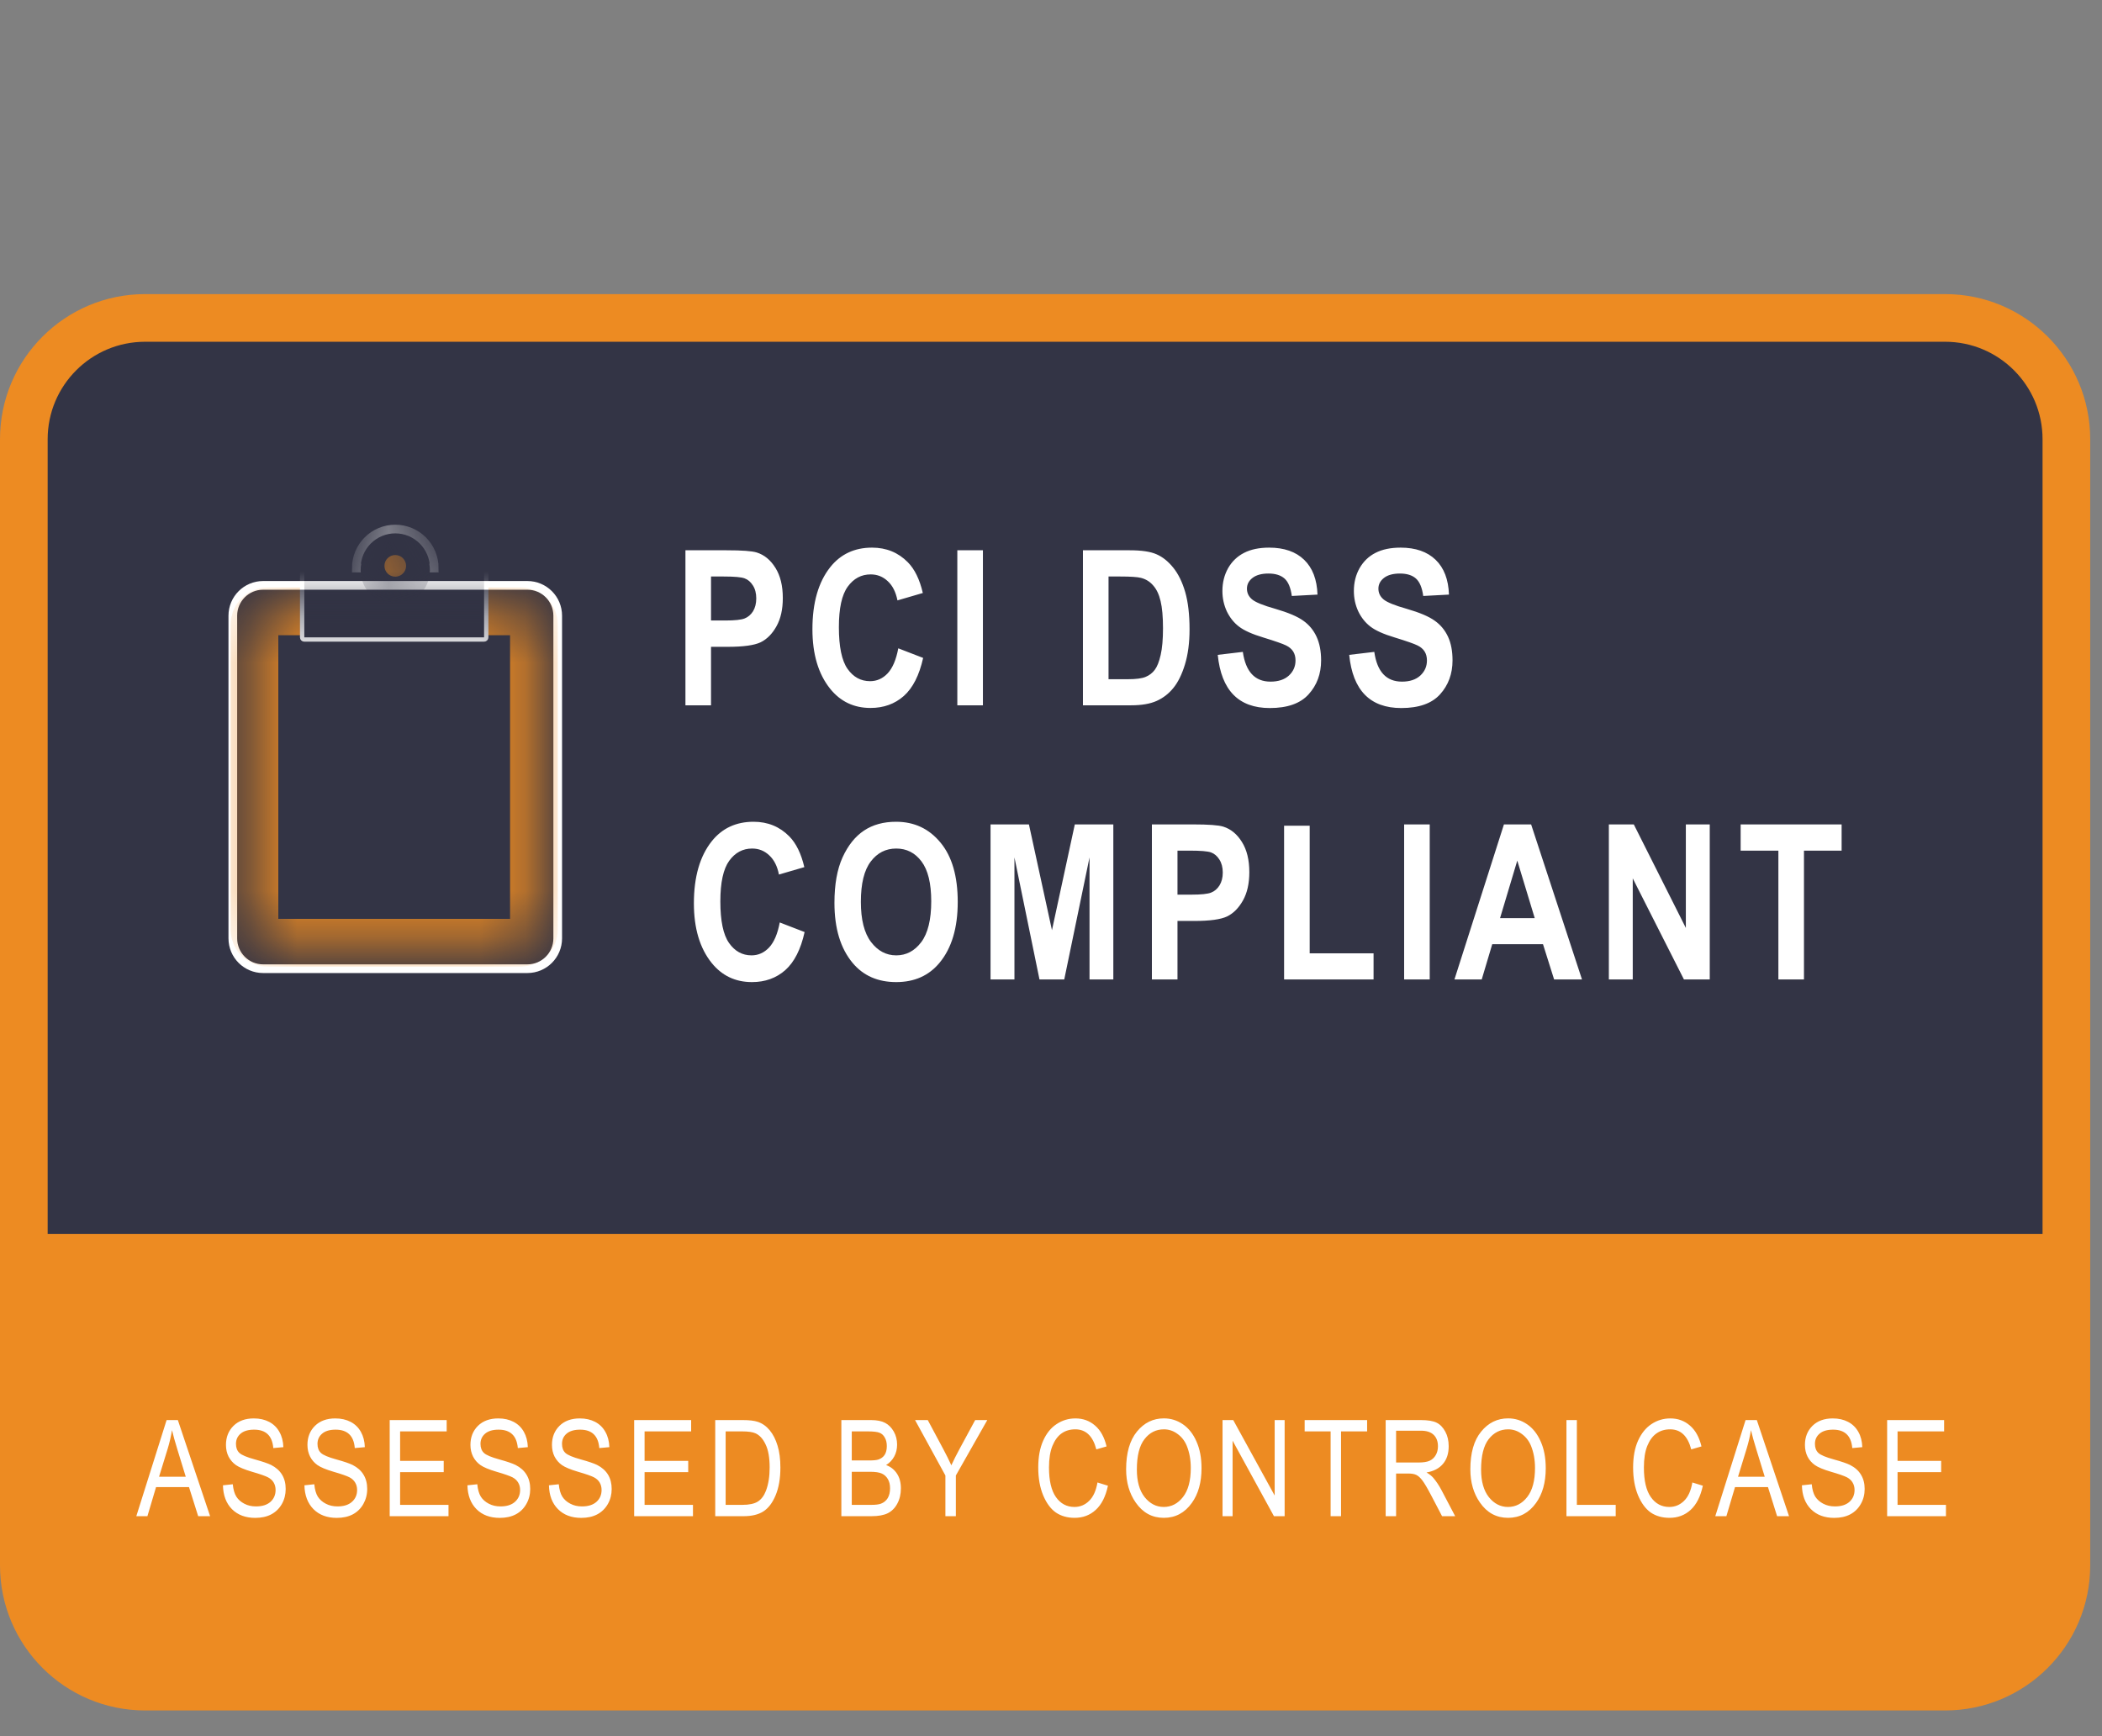
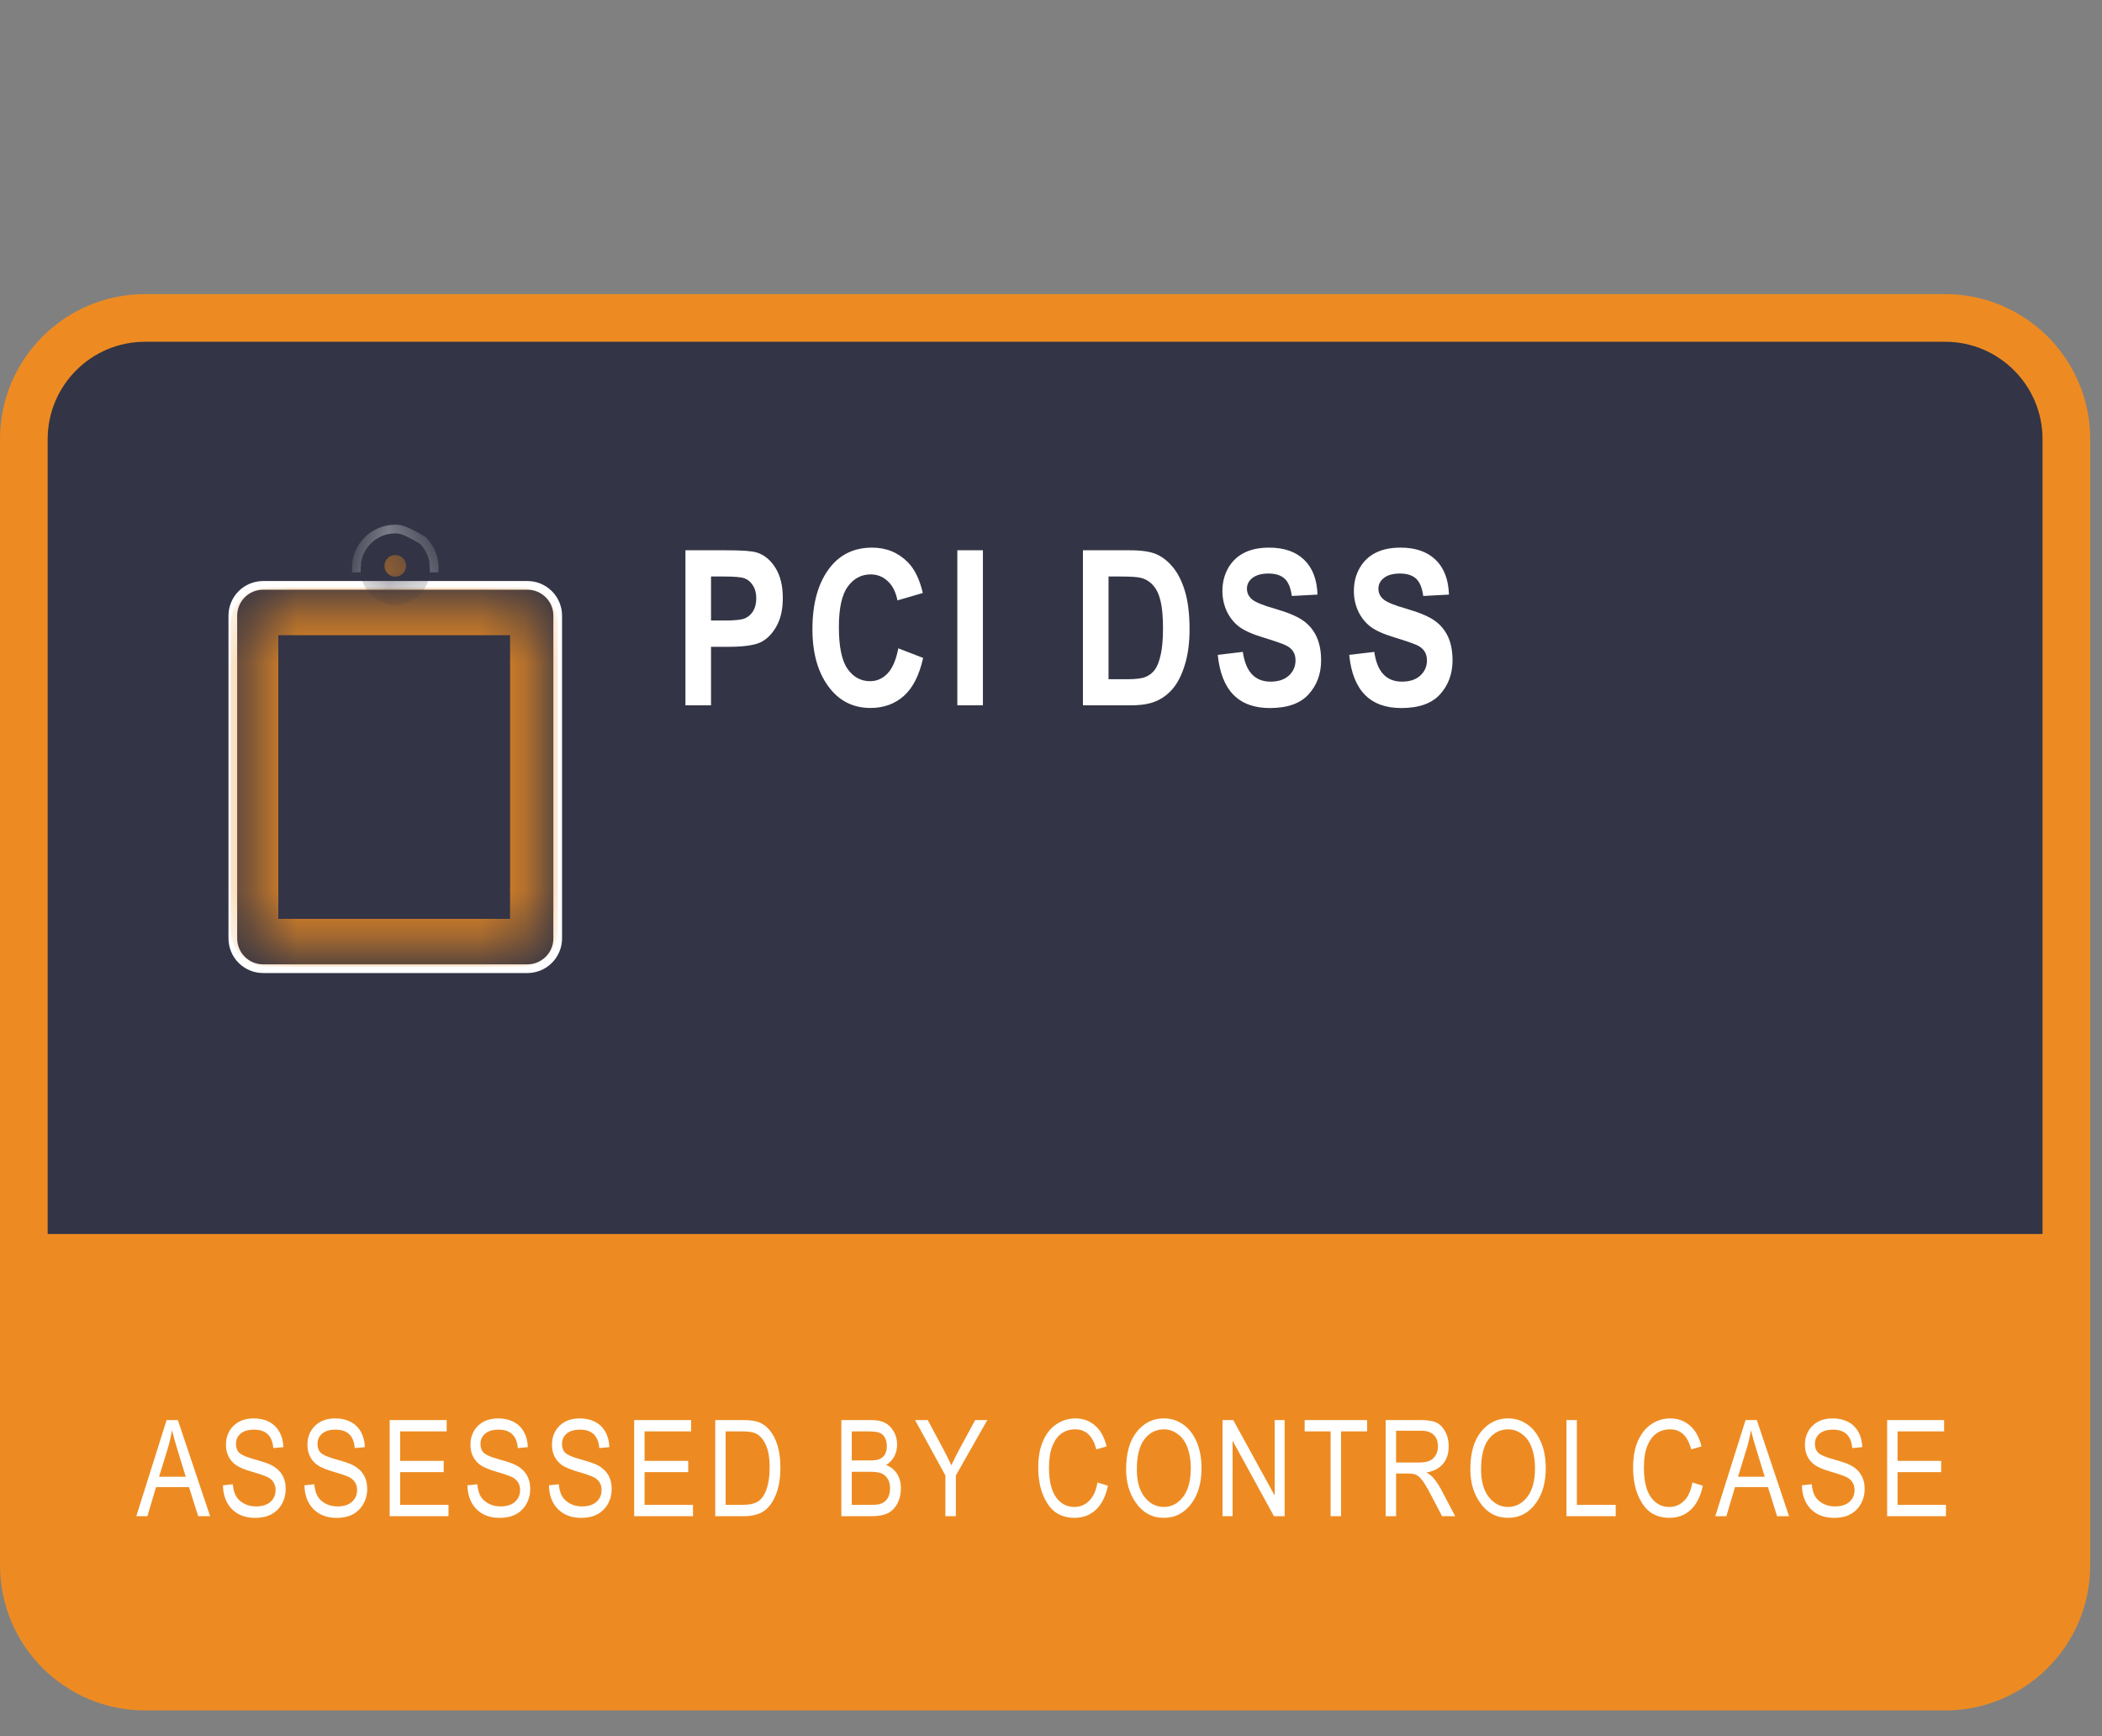
<svg xmlns="http://www.w3.org/2000/svg" width="46" height="38" viewBox="0 0 46 38" fill="none">
  <rect x="0" y="0" width="46" height="38" fill="#808080" stroke="none" />
  <g clip-path="url(#clip0_1_747)">
    <path d="M42.566 6.437H3.176C1.422 6.437 0 7.859 0 9.613V34.261C0 36.015 1.422 37.437 3.176 37.437H42.566C44.32 37.437 45.742 36.015 45.742 34.261V9.613C45.742 7.859 44.32 6.437 42.566 6.437Z" fill="#ED8B22" />
    <path d="M1.043 9.613C1.043 8.435 1.998 7.48 3.176 7.48H42.566C43.744 7.48 44.699 8.435 44.699 9.613V27.009H1.043V9.613Z" fill="#333445" />
    <path d="M2.983 33.185L3.646 31.081H3.892L4.598 33.185H4.337L4.136 32.548H3.415L3.226 33.185H2.983ZM3.481 32.321H4.065L3.886 31.738C3.831 31.559 3.79 31.414 3.764 31.302C3.742 31.437 3.711 31.571 3.671 31.704L3.481 32.321ZM4.879 32.509L5.094 32.486C5.106 32.602 5.131 32.692 5.172 32.757C5.213 32.821 5.271 32.873 5.347 32.912C5.422 32.952 5.507 32.971 5.602 32.971C5.738 32.971 5.843 32.938 5.918 32.872C5.993 32.805 6.031 32.718 6.031 32.612C6.031 32.55 6.017 32.496 5.99 32.45C5.963 32.403 5.922 32.365 5.866 32.335C5.812 32.306 5.693 32.264 5.51 32.211C5.348 32.163 5.232 32.114 5.163 32.066C5.094 32.017 5.041 31.955 5.002 31.881C4.964 31.805 4.945 31.72 4.945 31.625C4.945 31.455 5 31.316 5.11 31.207C5.22 31.099 5.368 31.045 5.555 31.045C5.683 31.045 5.795 31.071 5.891 31.121C5.987 31.172 6.062 31.245 6.114 31.34C6.168 31.434 6.197 31.546 6.201 31.674L5.981 31.694C5.969 31.557 5.928 31.456 5.858 31.39C5.788 31.324 5.689 31.291 5.562 31.291C5.433 31.291 5.334 31.32 5.266 31.378C5.198 31.436 5.164 31.51 5.164 31.602C5.164 31.687 5.189 31.753 5.239 31.8C5.289 31.847 5.401 31.894 5.575 31.942C5.745 31.989 5.865 32.03 5.934 32.064C6.039 32.118 6.118 32.188 6.172 32.276C6.225 32.364 6.252 32.468 6.252 32.589C6.252 32.71 6.224 32.82 6.168 32.919C6.111 33.018 6.034 33.093 5.936 33.145C5.84 33.196 5.723 33.222 5.586 33.222C5.373 33.222 5.203 33.158 5.075 33.03C4.949 32.902 4.884 32.728 4.879 32.509ZM6.662 32.509L6.878 32.486C6.889 32.602 6.915 32.692 6.955 32.757C6.996 32.821 7.055 32.873 7.13 32.912C7.206 32.952 7.291 32.971 7.386 32.971C7.521 32.971 7.627 32.938 7.701 32.872C7.777 32.805 7.815 32.718 7.815 32.612C7.815 32.55 7.801 32.496 7.773 32.45C7.746 32.403 7.705 32.365 7.65 32.335C7.595 32.306 7.477 32.264 7.294 32.211C7.131 32.163 7.015 32.114 6.947 32.066C6.878 32.017 6.824 31.955 6.786 31.881C6.748 31.805 6.728 31.72 6.728 31.625C6.728 31.455 6.783 31.316 6.893 31.207C7.003 31.099 7.152 31.045 7.338 31.045C7.466 31.045 7.578 31.071 7.674 31.121C7.771 31.172 7.845 31.245 7.898 31.34C7.951 31.434 7.98 31.546 7.984 31.674L7.764 31.694C7.753 31.557 7.712 31.456 7.641 31.39C7.571 31.324 7.473 31.291 7.345 31.291C7.216 31.291 7.118 31.32 7.05 31.378C6.982 31.436 6.948 31.51 6.948 31.602C6.948 31.687 6.973 31.753 7.023 31.8C7.072 31.847 7.184 31.894 7.358 31.942C7.529 31.989 7.648 32.03 7.717 32.064C7.822 32.118 7.902 32.188 7.955 32.276C8.009 32.364 8.036 32.468 8.036 32.589C8.036 32.71 8.007 32.82 7.951 32.919C7.895 33.018 7.818 33.093 7.72 33.145C7.623 33.196 7.507 33.222 7.37 33.222C7.157 33.222 6.986 33.158 6.859 33.03C6.733 32.902 6.667 32.728 6.662 32.509ZM8.528 33.185V31.081H9.775V31.329H8.756V31.974H9.71V32.221H8.756V32.937H9.815V33.185H8.528ZM10.229 32.509L10.445 32.486C10.456 32.602 10.482 32.692 10.522 32.757C10.563 32.821 10.622 32.873 10.697 32.912C10.773 32.952 10.858 32.971 10.953 32.971C11.088 32.971 11.194 32.938 11.268 32.872C11.344 32.805 11.382 32.718 11.382 32.612C11.382 32.55 11.368 32.496 11.34 32.45C11.313 32.403 11.272 32.365 11.217 32.335C11.162 32.306 11.043 32.264 10.861 32.211C10.698 32.163 10.582 32.114 10.514 32.066C10.445 32.017 10.391 31.955 10.353 31.881C10.315 31.805 10.295 31.72 10.295 31.625C10.295 31.455 10.35 31.316 10.46 31.207C10.57 31.099 10.719 31.045 10.905 31.045C11.034 31.045 11.145 31.071 11.241 31.121C11.338 31.172 11.412 31.245 11.465 31.34C11.518 31.434 11.547 31.546 11.551 31.674L11.332 31.694C11.32 31.557 11.279 31.456 11.208 31.39C11.138 31.324 11.04 31.291 10.912 31.291C10.783 31.291 10.685 31.32 10.617 31.378C10.549 31.436 10.515 31.51 10.515 31.602C10.515 31.687 10.54 31.753 10.59 31.8C10.639 31.847 10.751 31.894 10.925 31.942C11.096 31.989 11.215 32.03 11.284 32.064C11.389 32.118 11.469 32.188 11.522 32.276C11.576 32.364 11.603 32.468 11.603 32.589C11.603 32.71 11.575 32.82 11.518 32.919C11.462 33.018 11.385 33.093 11.287 33.145C11.19 33.196 11.074 33.222 10.937 33.222C10.723 33.222 10.553 33.158 10.426 33.03C10.3 32.902 10.234 32.728 10.229 32.509ZM12.013 32.509L12.228 32.486C12.24 32.602 12.265 32.692 12.306 32.757C12.347 32.821 12.405 32.873 12.481 32.912C12.556 32.952 12.641 32.971 12.736 32.971C12.872 32.971 12.977 32.938 13.052 32.872C13.127 32.805 13.165 32.718 13.165 32.612C13.165 32.55 13.151 32.496 13.124 32.45C13.097 32.403 13.056 32.365 13 32.335C12.946 32.306 12.827 32.264 12.644 32.211C12.482 32.163 12.366 32.114 12.297 32.066C12.228 32.017 12.175 31.955 12.136 31.881C12.098 31.805 12.079 31.72 12.079 31.625C12.079 31.455 12.134 31.316 12.244 31.207C12.354 31.099 12.502 31.045 12.689 31.045C12.817 31.045 12.929 31.071 13.025 31.121C13.121 31.172 13.196 31.245 13.248 31.34C13.302 31.434 13.331 31.546 13.335 31.674L13.115 31.694C13.104 31.557 13.062 31.456 12.992 31.39C12.922 31.324 12.823 31.291 12.696 31.291C12.567 31.291 12.468 31.32 12.4 31.378C12.332 31.436 12.299 31.51 12.299 31.602C12.299 31.687 12.323 31.753 12.373 31.8C12.423 31.847 12.535 31.894 12.709 31.942C12.879 31.989 12.999 32.03 13.068 32.064C13.173 32.118 13.252 32.188 13.306 32.276C13.359 32.364 13.386 32.468 13.386 32.589C13.386 32.71 13.358 32.82 13.302 32.919C13.245 33.018 13.168 33.093 13.07 33.145C12.974 33.196 12.857 33.222 12.72 33.222C12.507 33.222 12.337 33.158 12.21 33.03C12.083 32.902 12.018 32.728 12.013 32.509ZM13.878 33.185V31.081H15.125V31.329H14.106V31.974H15.061V32.221H14.106V32.937H15.165V33.185H13.878ZM15.652 33.185V31.081H16.247C16.395 31.081 16.506 31.094 16.583 31.12C16.683 31.153 16.77 31.215 16.844 31.304C16.918 31.393 16.975 31.505 17.016 31.641C17.058 31.776 17.078 31.936 17.078 32.122C17.078 32.36 17.043 32.562 16.973 32.729C16.904 32.894 16.814 33.012 16.703 33.082C16.595 33.15 16.451 33.185 16.274 33.185H15.652ZM15.88 32.937H16.247C16.395 32.937 16.508 32.913 16.584 32.865C16.661 32.816 16.72 32.738 16.761 32.631C16.816 32.488 16.843 32.318 16.843 32.119C16.843 31.905 16.814 31.738 16.755 31.616C16.698 31.494 16.624 31.412 16.533 31.371C16.471 31.343 16.374 31.329 16.241 31.329H15.88V32.937ZM18.412 33.185V31.081H19.059C19.191 31.081 19.294 31.102 19.371 31.143C19.447 31.183 19.51 31.246 19.559 31.332C19.608 31.418 19.632 31.514 19.632 31.618C19.632 31.715 19.611 31.802 19.569 31.879C19.527 31.956 19.467 32.019 19.391 32.066C19.491 32.102 19.57 32.164 19.628 32.252C19.686 32.339 19.715 32.447 19.715 32.575C19.715 32.702 19.689 32.814 19.636 32.911C19.585 33.007 19.515 33.076 19.428 33.12C19.341 33.163 19.222 33.185 19.07 33.185H18.412ZM18.64 31.965H19.014C19.111 31.965 19.18 31.959 19.222 31.945C19.281 31.925 19.326 31.892 19.358 31.845C19.39 31.797 19.407 31.732 19.407 31.651C19.407 31.575 19.392 31.513 19.362 31.463C19.334 31.412 19.295 31.377 19.246 31.358C19.198 31.339 19.112 31.329 18.986 31.329H18.64V31.965ZM18.64 32.937H19.07C19.164 32.937 19.234 32.928 19.279 32.911C19.344 32.886 19.393 32.845 19.427 32.789C19.461 32.731 19.478 32.66 19.478 32.574C19.478 32.494 19.462 32.427 19.43 32.373C19.397 32.317 19.353 32.277 19.298 32.252C19.243 32.226 19.157 32.213 19.039 32.213H18.64V32.937ZM20.689 33.185V32.294L20.025 31.081H20.303L20.642 31.715C20.709 31.841 20.768 31.959 20.819 32.071C20.869 31.961 20.932 31.837 21.006 31.7L21.341 31.081H21.606L20.918 32.294V33.185H20.689ZM24.017 32.447L24.246 32.518C24.196 32.754 24.107 32.93 23.979 33.047C23.853 33.163 23.699 33.221 23.517 33.221C23.358 33.221 23.221 33.182 23.107 33.105C22.994 33.026 22.901 32.901 22.829 32.729C22.757 32.556 22.721 32.353 22.721 32.119C22.721 31.887 22.757 31.692 22.829 31.532C22.901 31.371 22.999 31.25 23.123 31.169C23.246 31.087 23.384 31.045 23.536 31.045C23.703 31.045 23.846 31.098 23.965 31.202C24.085 31.305 24.168 31.457 24.216 31.658L23.992 31.723C23.916 31.43 23.762 31.284 23.532 31.284C23.417 31.284 23.317 31.313 23.233 31.372C23.149 31.431 23.082 31.522 23.031 31.647C22.981 31.771 22.956 31.928 22.956 32.119C22.956 32.407 23.007 32.623 23.108 32.767C23.21 32.911 23.345 32.983 23.513 32.983C23.637 32.983 23.745 32.938 23.834 32.85C23.925 32.762 23.986 32.627 24.017 32.447ZM24.644 32.16C24.644 31.802 24.723 31.526 24.88 31.334C25.038 31.14 25.235 31.044 25.47 31.044C25.622 31.044 25.761 31.087 25.886 31.173C26.012 31.259 26.111 31.384 26.183 31.549C26.257 31.713 26.294 31.908 26.294 32.135C26.294 32.446 26.223 32.7 26.081 32.896C25.926 33.113 25.721 33.221 25.469 33.221C25.214 33.221 25.01 33.11 24.855 32.888C24.714 32.687 24.644 32.444 24.644 32.16ZM24.879 32.165C24.879 32.424 24.936 32.625 25.05 32.769C25.165 32.911 25.304 32.983 25.467 32.983C25.635 32.983 25.775 32.91 25.888 32.766C26.002 32.621 26.059 32.409 26.059 32.129C26.059 31.948 26.029 31.786 25.971 31.644C25.926 31.535 25.858 31.448 25.767 31.383C25.677 31.317 25.579 31.284 25.472 31.284C25.299 31.284 25.157 31.355 25.046 31.499C24.934 31.642 24.879 31.864 24.879 32.165ZM26.754 33.185V31.081H26.988L27.895 32.733V31.081H28.113V33.185H27.879L26.974 31.532V33.185H26.754ZM29.119 33.185V31.329H28.551V31.081H29.918V31.329H29.347V33.185H29.119ZM30.324 33.185V31.081H31.089C31.249 31.081 31.366 31.101 31.442 31.14C31.519 31.179 31.581 31.245 31.63 31.337C31.679 31.427 31.703 31.533 31.703 31.654C31.703 31.813 31.662 31.941 31.578 32.04C31.496 32.138 31.376 32.201 31.218 32.228C31.282 32.266 31.331 32.305 31.365 32.344C31.433 32.424 31.492 32.514 31.544 32.612L31.845 33.185H31.558L31.329 32.747C31.24 32.576 31.172 32.461 31.126 32.401C31.081 32.342 31.037 32.302 30.994 32.282C30.952 32.261 30.893 32.251 30.816 32.251H30.552V33.185H30.324ZM30.552 32.01H31.043C31.15 32.01 31.232 31.997 31.287 31.971C31.343 31.945 31.387 31.904 31.419 31.849C31.452 31.793 31.468 31.729 31.468 31.655C31.468 31.549 31.437 31.466 31.375 31.405C31.312 31.344 31.22 31.314 31.098 31.314H30.552V32.01ZM32.177 32.16C32.177 31.802 32.255 31.526 32.413 31.334C32.571 31.14 32.768 31.044 33.003 31.044C33.155 31.044 33.294 31.087 33.419 31.173C33.545 31.259 33.644 31.384 33.716 31.549C33.79 31.713 33.827 31.908 33.827 32.135C33.827 32.446 33.756 32.7 33.614 32.896C33.459 33.113 33.254 33.221 33.002 33.221C32.747 33.221 32.542 33.11 32.388 32.888C32.247 32.687 32.177 32.444 32.177 32.16ZM32.412 32.165C32.412 32.424 32.469 32.625 32.583 32.769C32.697 32.911 32.837 32.983 33 32.983C33.168 32.983 33.308 32.91 33.421 32.766C33.535 32.621 33.592 32.409 33.592 32.129C33.592 31.948 33.562 31.786 33.504 31.644C33.459 31.535 33.391 31.448 33.3 31.383C33.21 31.317 33.112 31.284 33.005 31.284C32.832 31.284 32.69 31.355 32.578 31.499C32.467 31.642 32.412 31.864 32.412 32.165ZM34.28 33.185V31.081H34.508V32.937H35.358V33.185H34.28ZM37.035 32.447L37.265 32.518C37.214 32.754 37.125 32.93 36.998 33.047C36.871 33.163 36.718 33.221 36.536 33.221C36.376 33.221 36.239 33.182 36.125 33.105C36.013 33.026 35.92 32.901 35.847 32.729C35.775 32.556 35.739 32.353 35.739 32.119C35.739 31.887 35.775 31.692 35.847 31.532C35.92 31.371 36.018 31.25 36.141 31.169C36.264 31.087 36.402 31.045 36.554 31.045C36.721 31.045 36.864 31.098 36.983 31.202C37.103 31.305 37.187 31.457 37.235 31.658L37.011 31.723C36.934 31.43 36.781 31.284 36.55 31.284C36.435 31.284 36.336 31.313 36.252 31.372C36.167 31.431 36.1 31.522 36.049 31.647C35.999 31.771 35.975 31.928 35.975 32.119C35.975 32.407 36.025 32.623 36.127 32.767C36.228 32.911 36.363 32.983 36.531 32.983C36.656 32.983 36.763 32.938 36.853 32.85C36.944 32.762 37.005 32.627 37.035 32.447ZM37.537 33.185L38.2 31.081H38.446L39.151 33.185H38.89L38.69 32.548H37.969L37.78 33.185H37.537ZM38.035 32.321H38.619L38.44 31.738C38.384 31.559 38.344 31.414 38.318 31.302C38.296 31.437 38.265 31.571 38.224 31.704L38.035 32.321ZM39.433 32.509L39.648 32.486C39.659 32.602 39.685 32.692 39.725 32.757C39.767 32.821 39.825 32.873 39.9 32.912C39.976 32.952 40.061 32.971 40.156 32.971C40.292 32.971 40.397 32.938 40.472 32.872C40.547 32.805 40.585 32.718 40.585 32.612C40.585 32.55 40.571 32.496 40.543 32.45C40.517 32.403 40.475 32.365 40.42 32.335C40.365 32.306 40.247 32.264 40.064 32.211C39.901 32.163 39.786 32.114 39.717 32.066C39.648 32.017 39.594 31.955 39.556 31.881C39.518 31.805 39.499 31.72 39.499 31.625C39.499 31.455 39.554 31.316 39.664 31.207C39.774 31.099 39.922 31.045 40.108 31.045C40.237 31.045 40.349 31.071 40.444 31.121C40.541 31.172 40.615 31.245 40.668 31.34C40.722 31.434 40.75 31.546 40.754 31.674L40.535 31.694C40.523 31.557 40.482 31.456 40.411 31.39C40.341 31.324 40.243 31.291 40.116 31.291C39.986 31.291 39.888 31.32 39.82 31.378C39.752 31.436 39.718 31.51 39.718 31.602C39.718 31.687 39.743 31.753 39.793 31.8C39.843 31.847 39.955 31.894 40.129 31.942C40.299 31.989 40.419 32.03 40.487 32.064C40.593 32.118 40.672 32.188 40.725 32.276C40.779 32.364 40.806 32.468 40.806 32.589C40.806 32.71 40.778 32.82 40.721 32.919C40.665 33.018 40.588 33.093 40.49 33.145C40.394 33.196 40.277 33.222 40.14 33.222C39.927 33.222 39.757 33.158 39.629 33.03C39.503 32.902 39.437 32.728 39.433 32.509ZM41.298 33.185V31.081H42.545V31.329H41.526V31.974H42.48V32.221H41.526V32.937H42.585V33.185H41.298Z" fill="white" />
    <path d="M15 15.437V12.044H15.902C16.239 12.044 16.459 12.06 16.562 12.093C16.727 12.145 16.863 12.257 16.969 12.428C17.077 12.6 17.131 12.82 17.131 13.09C17.131 13.336 17.085 13.542 16.992 13.708C16.9 13.873 16.784 13.99 16.645 14.058C16.506 14.124 16.267 14.157 15.928 14.157H15.56V15.437H15ZM15.56 12.618V13.581H15.87C16.078 13.581 16.219 13.566 16.293 13.537C16.369 13.508 16.431 13.455 16.479 13.38C16.526 13.303 16.55 13.208 16.55 13.097C16.55 12.985 16.526 12.89 16.476 12.813C16.427 12.735 16.366 12.684 16.293 12.658C16.221 12.631 16.067 12.618 15.833 12.618H15.56ZM19.658 14.19L20.202 14.4C20.117 14.78 19.976 15.058 19.779 15.233C19.581 15.408 19.338 15.495 19.05 15.495C18.687 15.495 18.393 15.355 18.168 15.076C17.909 14.754 17.779 14.319 17.779 13.771C17.779 13.192 17.91 12.739 18.17 12.412C18.397 12.128 18.702 11.986 19.084 11.986C19.396 11.986 19.657 12.093 19.867 12.306C20.016 12.457 20.126 12.681 20.195 12.979L19.64 13.141C19.604 12.958 19.533 12.817 19.427 12.72C19.322 12.621 19.198 12.572 19.054 12.572C18.849 12.572 18.682 12.661 18.552 12.84C18.422 13.019 18.358 13.315 18.358 13.727C18.358 14.154 18.421 14.458 18.547 14.639C18.674 14.819 18.838 14.909 19.041 14.909C19.189 14.909 19.317 14.852 19.425 14.738C19.533 14.623 19.611 14.44 19.658 14.19ZM20.95 15.437V12.044H21.51V15.437H20.95ZM23.699 12.044H24.724C24.983 12.044 25.178 12.073 25.31 12.132C25.442 12.189 25.564 12.286 25.675 12.424C25.786 12.561 25.873 12.739 25.937 12.958C26 13.178 26.032 13.45 26.032 13.775C26.032 14.069 25.998 14.324 25.932 14.541C25.866 14.758 25.782 14.929 25.68 15.055C25.578 15.182 25.455 15.277 25.31 15.342C25.166 15.406 24.981 15.437 24.754 15.437H23.699V12.044ZM24.259 12.618V14.866H24.68C24.861 14.866 24.991 14.849 25.071 14.815C25.153 14.781 25.219 14.73 25.27 14.662C25.323 14.592 25.366 14.484 25.4 14.335C25.434 14.187 25.451 13.992 25.451 13.75C25.451 13.498 25.433 13.3 25.398 13.155C25.364 13.01 25.31 12.896 25.235 12.813C25.163 12.729 25.074 12.675 24.969 12.648C24.891 12.628 24.739 12.618 24.513 12.618H24.259ZM26.649 14.333L27.198 14.268C27.26 14.702 27.462 14.919 27.804 14.919C27.974 14.919 28.108 14.875 28.205 14.787C28.302 14.697 28.351 14.587 28.351 14.456C28.351 14.379 28.334 14.313 28.3 14.259C28.266 14.205 28.214 14.161 28.145 14.127C28.075 14.092 27.907 14.033 27.64 13.951C27.401 13.879 27.226 13.8 27.115 13.715C27.003 13.63 26.915 13.519 26.848 13.382C26.784 13.243 26.751 13.094 26.751 12.935C26.751 12.75 26.793 12.584 26.876 12.435C26.961 12.287 27.078 12.175 27.226 12.1C27.374 12.024 27.557 11.986 27.774 11.986C28.101 11.986 28.357 12.075 28.54 12.252C28.724 12.43 28.821 12.684 28.832 13.014L28.27 13.044C28.245 12.862 28.192 12.735 28.11 12.662C28.028 12.59 27.912 12.553 27.76 12.553C27.609 12.553 27.493 12.585 27.411 12.648C27.329 12.711 27.288 12.79 27.288 12.884C27.288 12.977 27.325 13.055 27.399 13.118C27.473 13.181 27.644 13.251 27.911 13.326C28.193 13.408 28.397 13.495 28.522 13.586C28.648 13.675 28.745 13.792 28.811 13.935C28.877 14.077 28.911 14.25 28.911 14.454C28.911 14.748 28.82 14.996 28.637 15.197C28.457 15.397 28.174 15.497 27.788 15.497C27.106 15.497 26.727 15.109 26.649 14.333ZM29.526 14.333L30.075 14.268C30.136 14.702 30.338 14.919 30.681 14.919C30.851 14.919 30.984 14.875 31.081 14.787C31.178 14.697 31.227 14.587 31.227 14.456C31.227 14.379 31.21 14.313 31.176 14.259C31.142 14.205 31.091 14.161 31.021 14.127C30.952 14.092 30.784 14.033 30.517 13.951C30.277 13.879 30.102 13.8 29.991 13.715C29.88 13.63 29.791 13.519 29.725 13.382C29.66 13.243 29.628 13.094 29.628 12.935C29.628 12.75 29.669 12.584 29.753 12.435C29.838 12.287 29.954 12.175 30.102 12.1C30.25 12.024 30.433 11.986 30.651 11.986C30.978 11.986 31.233 12.075 31.417 12.252C31.601 12.43 31.698 12.684 31.709 13.014L31.146 13.044C31.121 12.862 31.068 12.735 30.986 12.662C30.905 12.59 30.788 12.553 30.637 12.553C30.486 12.553 30.369 12.585 30.288 12.648C30.206 12.711 30.165 12.79 30.165 12.884C30.165 12.977 30.202 13.055 30.276 13.118C30.35 13.181 30.52 13.251 30.787 13.326C31.07 13.408 31.273 13.495 31.398 13.586C31.525 13.675 31.621 13.792 31.688 13.935C31.754 14.077 31.787 14.25 31.787 14.454C31.787 14.748 31.696 14.996 31.514 15.197C31.334 15.397 31.05 15.497 30.665 15.497C29.983 15.497 29.603 15.109 29.526 14.333Z" fill="white" />
-     <path d="M17.064 20.19L17.608 20.4C17.524 20.78 17.382 21.058 17.185 21.233C16.987 21.408 16.744 21.495 16.456 21.495C16.093 21.495 15.799 21.355 15.574 21.076C15.315 20.754 15.185 20.319 15.185 19.771C15.185 19.192 15.316 18.739 15.576 18.412C15.803 18.128 16.108 17.986 16.491 17.986C16.802 17.986 17.063 18.093 17.273 18.306C17.422 18.457 17.532 18.681 17.602 18.979L17.046 19.141C17.011 18.958 16.939 18.817 16.833 18.72C16.728 18.621 16.604 18.572 16.46 18.572C16.255 18.572 16.088 18.661 15.958 18.84C15.829 19.019 15.764 19.315 15.764 19.727C15.764 20.154 15.827 20.458 15.954 20.639C16.08 20.819 16.244 20.91 16.447 20.91C16.595 20.91 16.723 20.852 16.831 20.738C16.939 20.622 17.017 20.44 17.064 20.19ZM18.261 19.762C18.261 19.357 18.32 19.025 18.439 18.764C18.559 18.502 18.716 18.306 18.909 18.178C19.102 18.05 19.335 17.986 19.61 17.986C20.008 17.986 20.332 18.138 20.582 18.442C20.834 18.746 20.959 19.179 20.959 19.741C20.959 20.308 20.827 20.752 20.561 21.072C20.328 21.354 20.012 21.495 19.613 21.495C19.21 21.495 18.892 21.355 18.659 21.076C18.393 20.757 18.261 20.319 18.261 19.762ZM18.839 19.738C18.839 20.129 18.913 20.422 19.062 20.618C19.21 20.812 19.393 20.91 19.613 20.91C19.833 20.91 20.016 20.813 20.161 20.62C20.306 20.426 20.379 20.128 20.379 19.727C20.379 19.333 20.308 19.043 20.166 18.854C20.025 18.666 19.841 18.572 19.613 18.572C19.384 18.572 19.198 18.667 19.055 18.857C18.911 19.046 18.839 19.34 18.839 19.738ZM21.677 21.437V18.044H22.517L23.021 20.359L23.521 18.044H24.364V21.437H23.843V18.766L23.29 21.437H22.748L22.2 18.766V21.437H21.677ZM25.208 21.437V18.044H26.111C26.447 18.044 26.667 18.06 26.771 18.093C26.936 18.145 27.072 18.257 27.178 18.428C27.286 18.6 27.34 18.82 27.34 19.09C27.34 19.336 27.294 19.542 27.201 19.708C27.108 19.873 26.993 19.99 26.854 20.058C26.715 20.124 26.476 20.157 26.137 20.157H25.768V21.437H25.208ZM25.768 18.618V19.581H26.079C26.287 19.581 26.428 19.566 26.502 19.537C26.578 19.508 26.64 19.455 26.687 19.38C26.735 19.302 26.759 19.208 26.759 19.097C26.759 18.985 26.734 18.89 26.685 18.813C26.636 18.735 26.575 18.684 26.502 18.657C26.43 18.631 26.276 18.618 26.042 18.618H25.768ZM28.101 21.437V18.072H28.661V20.866H30.059V21.437H28.101ZM30.728 21.437V18.044H31.288V21.437H30.728ZM34.62 21.437H34.01L33.767 20.666H32.656L32.426 21.437H31.829L32.912 18.044H33.507L34.62 21.437ZM33.586 20.095L33.204 18.836L32.827 20.095H33.586ZM35.208 21.437V18.044H35.754L36.893 20.31V18.044H37.416V21.437H36.851L35.731 19.225V21.437H35.208ZM38.918 21.437V18.618H38.092V18.044H40.302V18.618H39.478V21.437H38.918Z" fill="white" />
    <path d="M11.541 12.812H5.758C5.392 12.812 5.095 13.109 5.095 13.476V20.538C5.095 20.905 5.392 21.202 5.758 21.202H11.541C11.908 21.202 12.205 20.905 12.205 20.538V13.476C12.205 13.109 11.908 12.812 11.541 12.812Z" stroke="white" stroke-width="0.19" />
    <mask id="mask0_1_747" style="mask-type:alpha" maskUnits="userSpaceOnUse" x="5" y="13" width="7" height="8">
      <path d="M11.399 13.381H5.853C5.696 13.381 5.569 13.508 5.569 13.665V20.349C5.569 20.506 5.696 20.633 5.853 20.633H11.399C11.556 20.633 11.684 20.506 11.684 20.349V13.665C11.684 13.508 11.556 13.381 11.399 13.381Z" fill="white" />
    </mask>
    <g mask="url(#mask0_1_747)">
      <path d="M11.399 13.381H5.853C5.696 13.381 5.569 13.508 5.569 13.665V20.349C5.569 20.506 5.696 20.633 5.853 20.633H11.399C11.556 20.633 11.684 20.506 11.684 20.349V13.665C11.684 13.508 11.556 13.381 11.399 13.381Z" stroke="#ED8B22" stroke-width="1.043" />
-       <path d="M10.594 12.385H6.659C6.633 12.385 6.612 12.406 6.612 12.433V13.95C6.612 13.976 6.633 13.997 6.659 13.997H10.594C10.62 13.997 10.641 13.976 10.641 13.95V12.433C10.641 12.406 10.62 12.385 10.594 12.385Z" fill="#303142" stroke="white" stroke-width="0.095" />
    </g>
    <mask id="mask1_1_747" style="mask-type:alpha" maskUnits="userSpaceOnUse" x="7" y="11" width="3" height="2">
      <path d="M9.503 12.433C9.503 12.32 9.481 12.21 9.438 12.106C9.395 12.002 9.333 11.909 9.253 11.829C9.174 11.75 9.08 11.687 8.977 11.644C8.873 11.601 8.762 11.579 8.65 11.579C8.538 11.579 8.427 11.601 8.324 11.644C8.22 11.687 8.126 11.75 8.047 11.829C7.968 11.909 7.905 12.002 7.862 12.106C7.819 12.21 7.797 12.32 7.797 12.433H8.65H9.503Z" fill="white" />
    </mask>
    <g mask="url(#mask1_1_747)">
-       <path d="M9.503 12.433C9.503 12.32 9.481 12.21 9.438 12.106C9.395 12.002 9.333 11.909 9.253 11.829C9.174 11.75 9.08 11.687 8.977 11.644C8.873 11.601 8.762 11.579 8.65 11.579C8.538 11.579 8.427 11.601 8.324 11.644C8.22 11.687 8.126 11.75 8.047 11.829C7.968 11.909 7.905 12.002 7.862 12.106C7.819 12.21 7.797 12.32 7.797 12.433H8.65H9.503Z" fill="#303142" stroke="white" stroke-width="0.19" />
+       <path d="M9.503 12.433C9.503 12.32 9.481 12.21 9.438 12.106C9.395 12.002 9.333 11.909 9.253 11.829C8.873 11.601 8.762 11.579 8.65 11.579C8.538 11.579 8.427 11.601 8.324 11.644C8.22 11.687 8.126 11.75 8.047 11.829C7.968 11.909 7.905 12.002 7.862 12.106C7.819 12.21 7.797 12.32 7.797 12.433H8.65H9.503Z" fill="#303142" stroke="white" stroke-width="0.19" />
      <path d="M8.65 13.239C9.069 13.239 9.408 12.899 9.408 12.48C9.408 12.061 9.069 11.722 8.65 11.722C8.231 11.722 7.892 12.061 7.892 12.48C7.892 12.899 8.231 13.239 8.65 13.239Z" fill="#303142" />
      <path d="M8.65 12.622C8.781 12.622 8.887 12.516 8.887 12.385C8.887 12.254 8.781 12.148 8.65 12.148C8.519 12.148 8.413 12.254 8.413 12.385C8.413 12.516 8.519 12.622 8.65 12.622Z" fill="#ED8B22" />
    </g>
  </g>
  <defs>
    <clipPath id="clip0_1_747">
      <rect width="46" height="31" fill="white" transform="translate(0 6.437)" />
    </clipPath>
  </defs>
</svg>